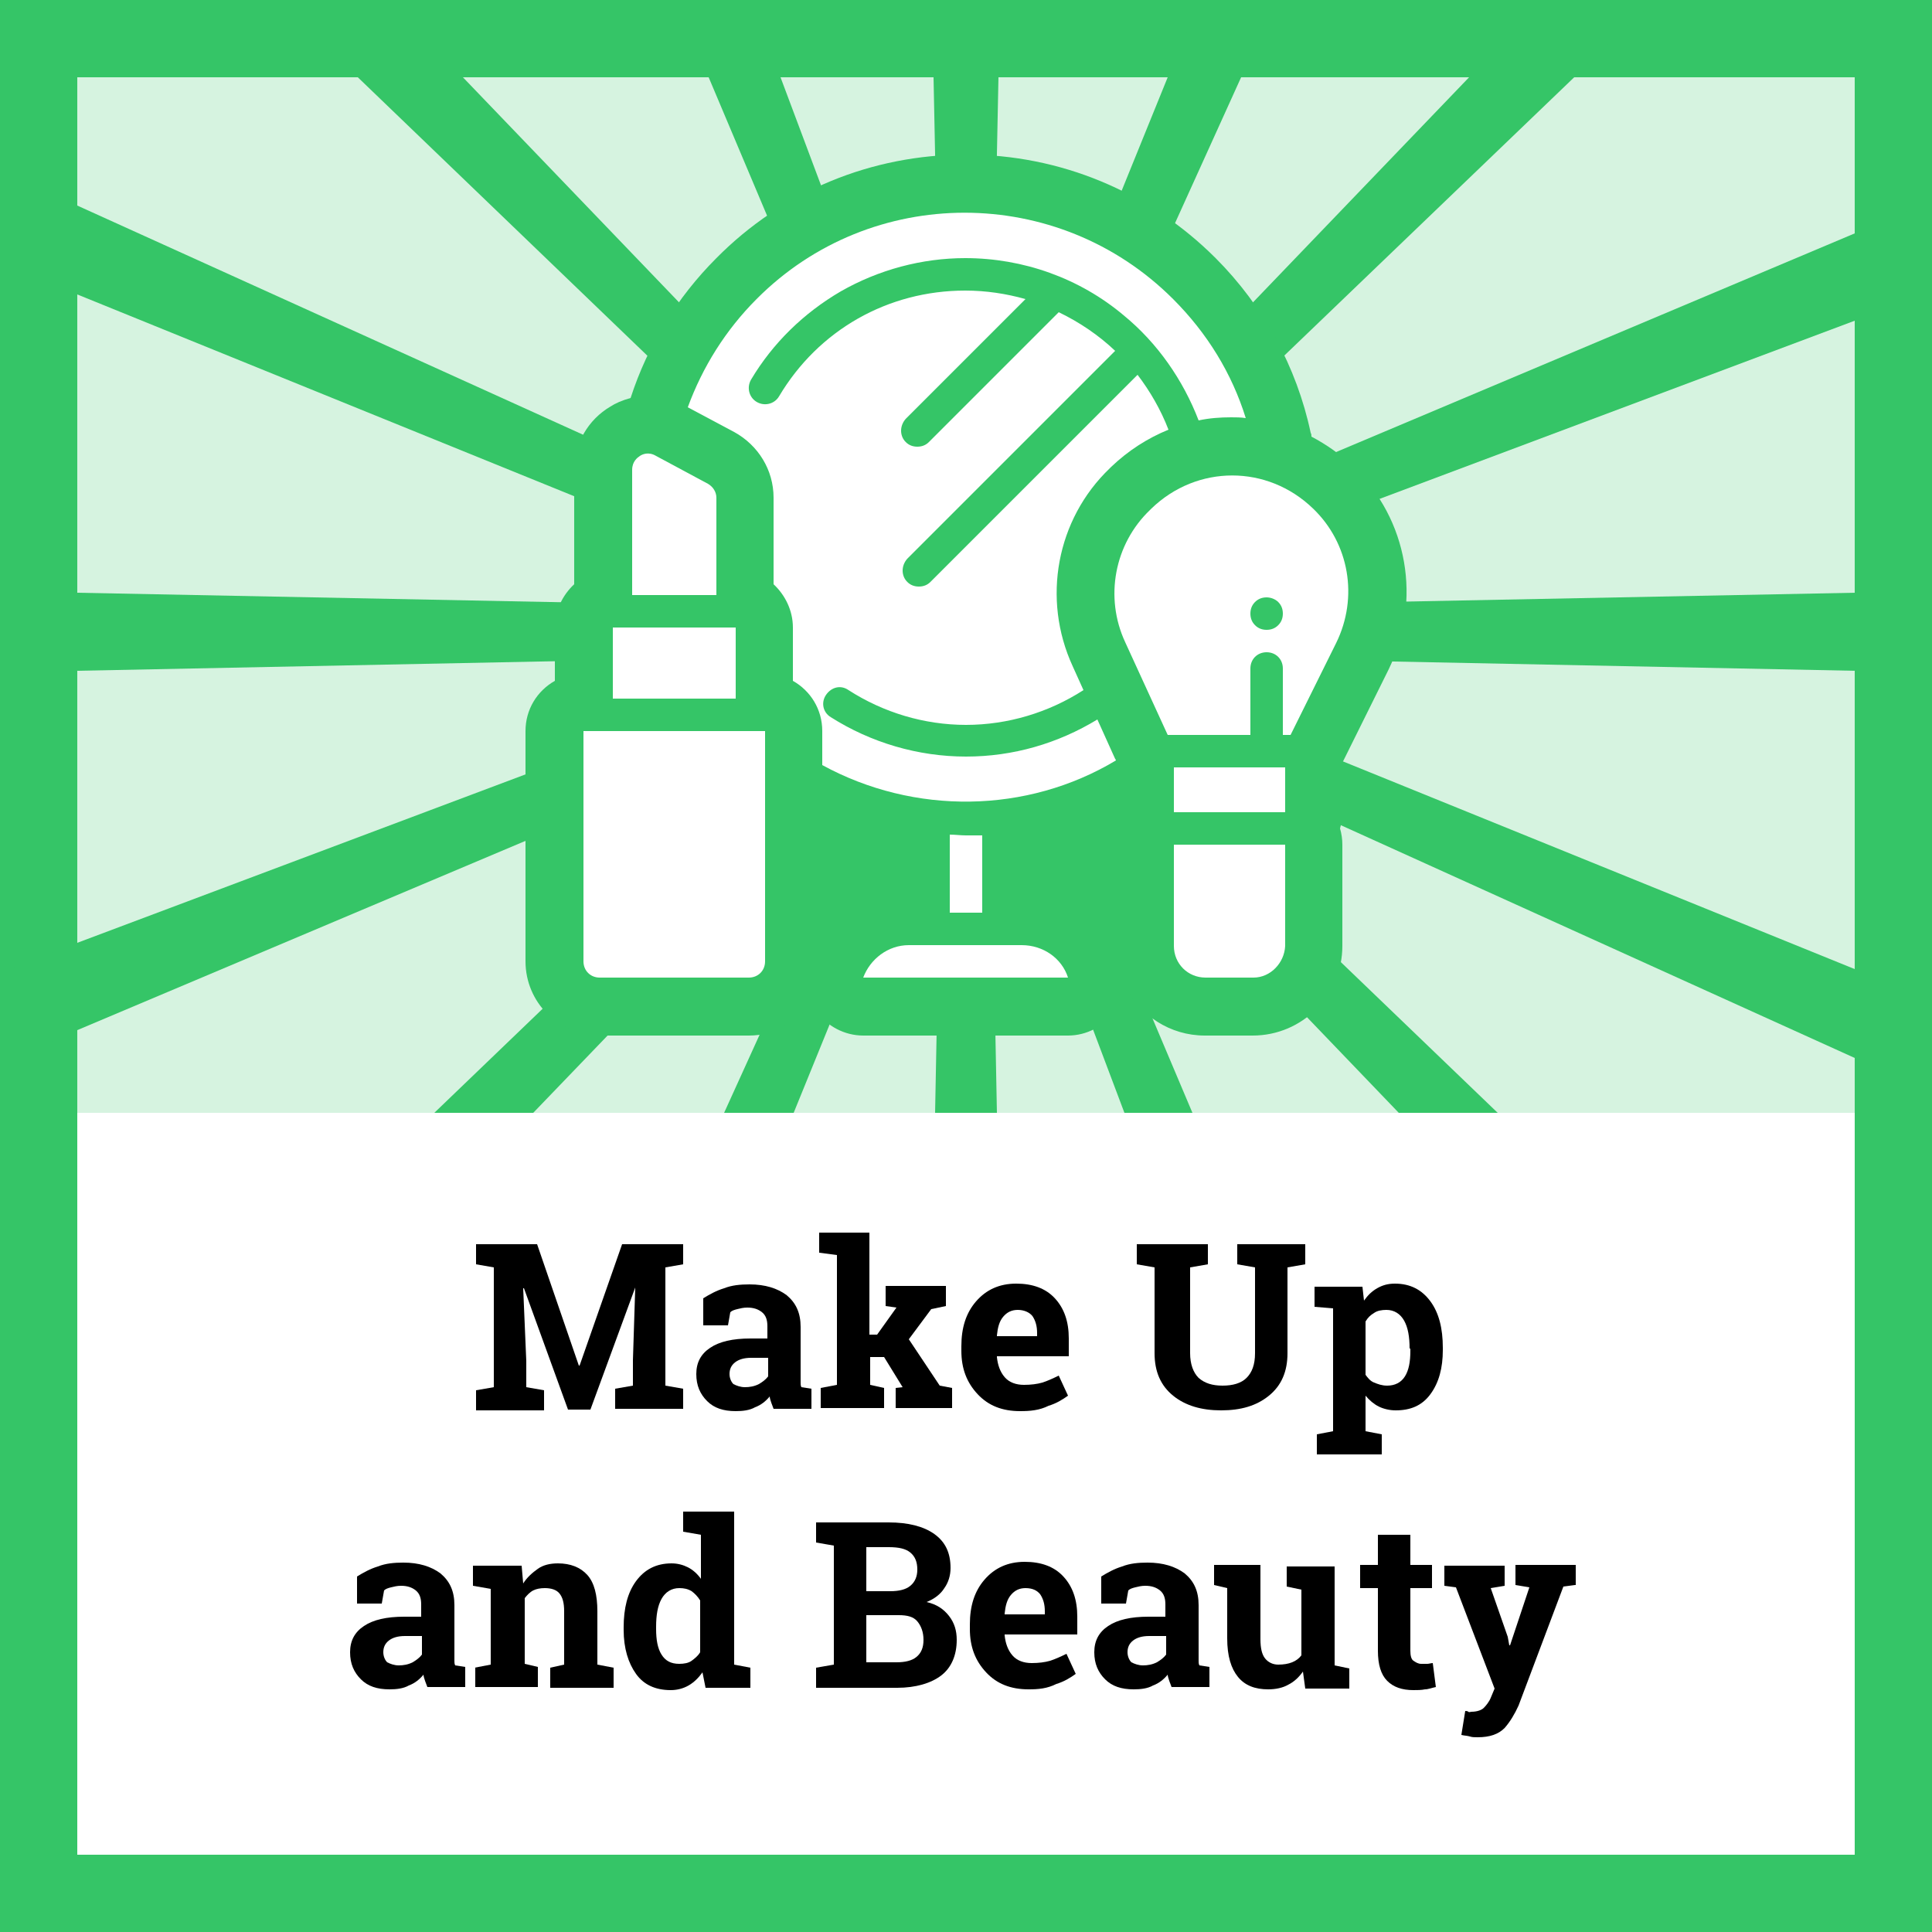
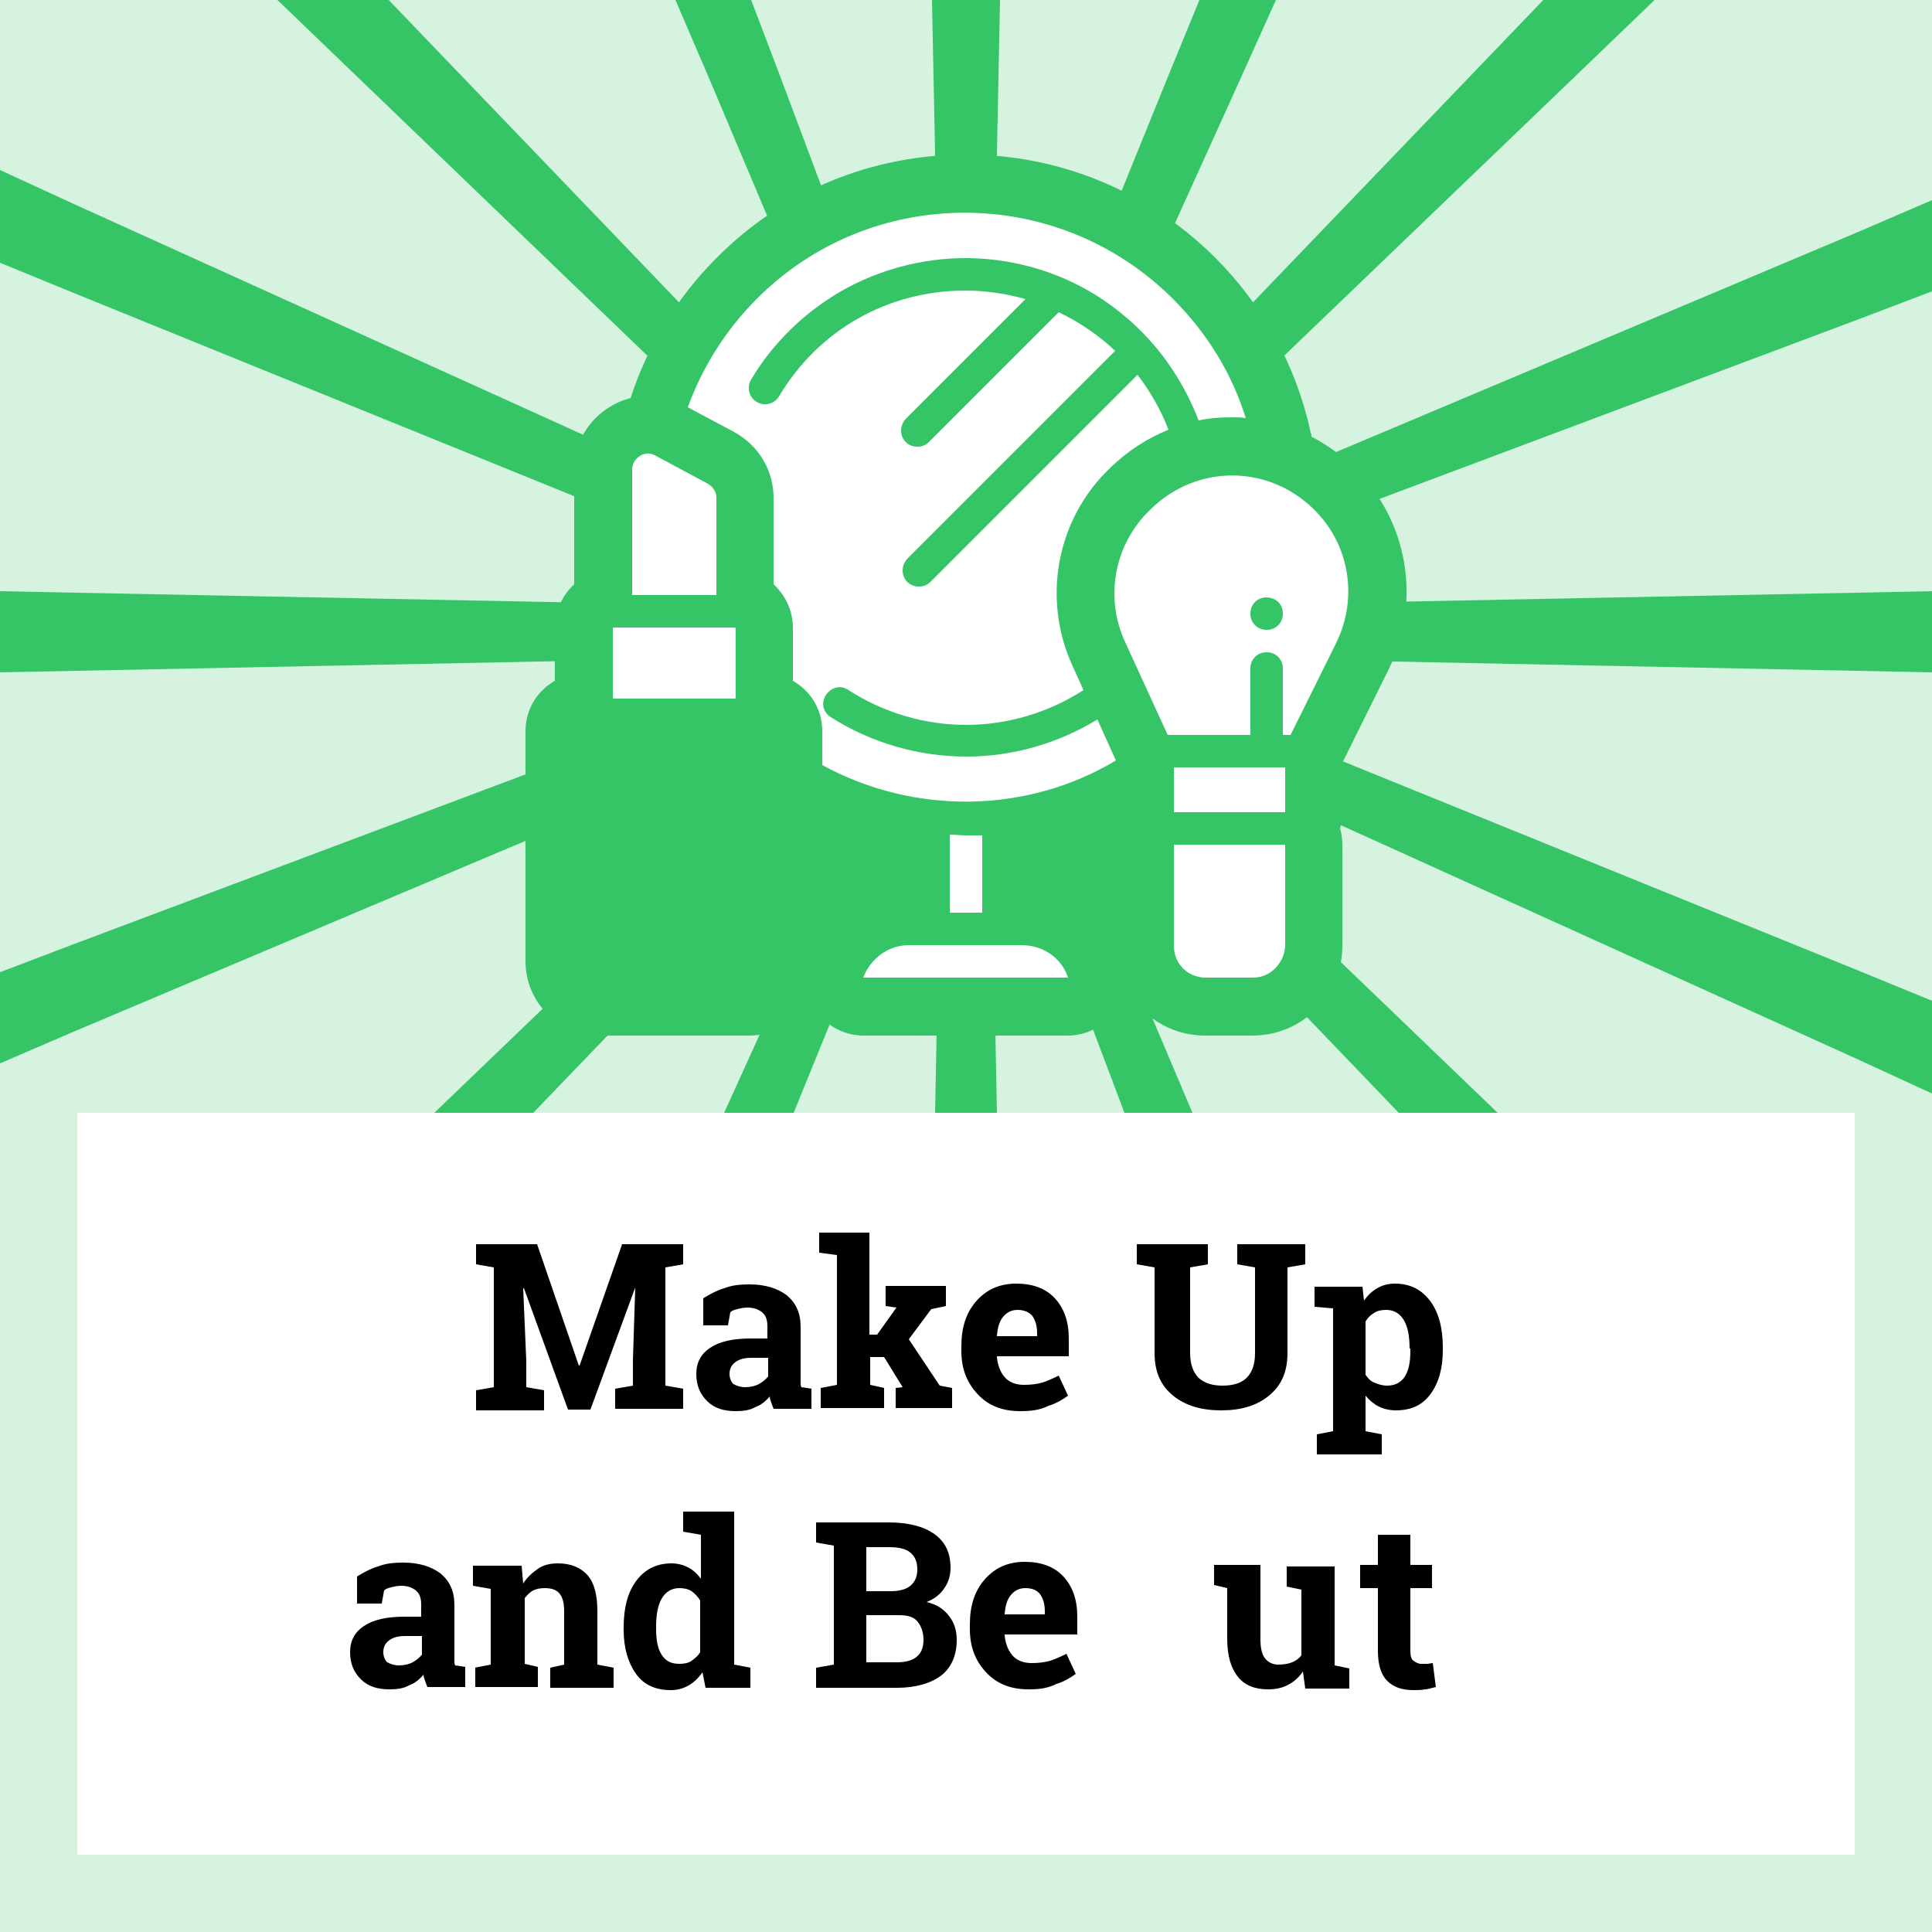
<svg xmlns="http://www.w3.org/2000/svg" version="1.1" id="Layer_1" x="0px" y="0px" viewBox="0 0 250 250" style="enable-background:new 0 0 250 250;" xml:space="preserve">
  <style type="text/css">
	.st0{fill:#FFFFFF;}
	.st1{opacity:0.2;fill:#E1001E;}
	.st2{fill:#E1001E;}
	.st3{fill:none;}
	.st4{opacity:0.2;fill:#FF4D0F;}
	.st5{fill:#FF4D0F;}
	.st6{opacity:0.2;fill:#F7B500;}
	.st7{fill:#F7B500;}
	.st8{opacity:0.2;fill:#35C567;}
	.st9{fill:#35C567;}
	.st10{opacity:0.2;fill:#89006B;}
	.st11{fill:#89006B;}
	.st12{opacity:0.2;fill:#2487C1;}
	.st13{fill:#2487C1;}
	.st14{opacity:0.2;fill:#4D4D4D;}
	.st15{fill:#4D4D4D;}
	.st16{fill-rule:evenodd;clip-rule:evenodd;fill:#35C567;}
	.st17{fill-rule:evenodd;clip-rule:evenodd;fill:#FFFFFF;}
	.st18{fill:#0F1010;}
</style>
  <g>
    <g>
      <path class="st0" d="M0,0v250h250V0H0z" />
      <path class="st8" d="M250,0H0v250h250V0L250,0z" />
      <rect x="10" y="144" class="st0" width="230" height="96" />
-       <path class="st9" d="M0,0v250h250V0H0z M240,240H10V10h230V240z" />
      <polygon class="st9" points="240,30.2 143.7,70.8 137.7,73.4 141.2,70 203.7,10 214.1,0 207.4,0 206.1,0 199.7,0 190.1,10     134.6,67.8 134.2,68.2 134.5,67.6 160.6,10 165.1,0 161.2,0 159,0 155.2,0 151.1,10 130.4,61 128.1,66.8 128.2,59.7 129.2,10     129.4,0 126.1,0 123.9,0 120.6,0 120.8,10 121.8,59.7 121.9,65.6 120,60.7 101,10 97.2,0 93.5,0 91.3,0 87.4,0 91.7,10     115.8,67.1 116.6,69 115.4,67.8 59.9,10 50.3,0 43.9,0 42.6,0 35.9,0 46.3,10 108.7,70 111.4,72.5 106.9,70.5 10,26.6 0,22 0,28     0,28.1 0,34 10,38.1 102.1,75.5 109.1,78.3 110.1,78.7 109.2,78.7 101.6,78.5 10,76.7 0,76.5 0,81.5 0,82 0,87 10,86.8     104.7,84.9 108.9,84.8 105.8,86 10,122 0,125.8 0,131.6 0,131.7 0,137.6 10,133.3 107.8,92 112.3,90.1 107.3,94.9 56.2,144     61.3,144 64.2,144 69,144 109.6,101.8 114.9,96.3 115.8,95.3 115.2,96.7 112.1,103.5 93.7,144 96.7,144 99.8,144 102.7,144     119.1,103.7 121.9,96.7 121.8,102.3 121,144 123.5,144 126.5,144 129,144 128.2,102.4 128.1,97.9 130.2,103.4 145.5,144     148.3,144 151.4,144 154.3,144 137.3,103.8 134.4,96.9 134.4,96.9 133.4,94.5 135.1,96.3 135.1,96.3 140.4,101.7 181,144     185.8,144 188.7,144 193.8,144 142.6,94.8 138.6,91 142.2,92.6 240,136.9 250,141.5 250,135.5 250,135.4 250,129.5 240,125.4     143.9,86.4 139.9,84.8 145.4,84.9 240,86.8 250,87 250,82 250,81.5 250,76.5 240,76.7 148.4,78.5 141.1,78.7 148,76 240,41.5     250,37.7 250,31.9 250,31.8 250,25.9   " />
      <rect x="10" y="10" class="st3" width="230" height="134" />
      <g>
        <path d="M82.2,166.6L82.2,166.6l-5.8,15.8h-2.9l-5.7-15.7l-0.1,0l0.4,9.4v3.4l2.3,0.4v2.6h-8.8v-2.6l2.3-0.4V164l-2.3-0.4V161     h2.3h5.6l5.4,15.7H75l5.5-15.7h7.9v2.6l-2.3,0.4v15.3l2.3,0.4v2.6h-8.8v-2.6l2.3-0.4V176L82.2,166.6z" />
        <path d="M100.1,182.3c-0.1-0.3-0.2-0.5-0.3-0.8c-0.1-0.3-0.2-0.6-0.2-0.8c-0.5,0.6-1.1,1.1-1.9,1.4c-0.7,0.4-1.6,0.5-2.5,0.5     c-1.6,0-2.8-0.4-3.7-1.3s-1.4-2-1.4-3.5c0-1.5,0.6-2.6,1.8-3.4s2.9-1.2,5.2-1.2h2.2v-1.6c0-0.8-0.2-1.4-0.7-1.8s-1.1-0.6-1.9-0.6     c-0.5,0-0.9,0.1-1.3,0.2s-0.7,0.2-0.9,0.4l-0.3,1.7H91l0-3.5c0.8-0.5,1.7-1,2.7-1.3c1-0.4,2.1-0.5,3.3-0.5c2,0,3.6,0.5,4.8,1.4     c1.2,1,1.8,2.3,1.8,4.1v6.5c0,0.2,0,0.5,0,0.7c0,0.2,0,0.4,0.1,0.6l1.3,0.2v2.6H100.1z M96.4,179.5c0.6,0,1.2-0.1,1.8-0.4     c0.5-0.3,0.9-0.6,1.2-1v-2.4h-2.2c-0.9,0-1.6,0.2-2.1,0.6c-0.5,0.4-0.7,0.9-0.7,1.5c0,0.5,0.2,1,0.5,1.3     C95.3,179.3,95.8,179.5,96.4,179.5z" />
        <path d="M106,162.1v-2.6h6.5v13.2h1l2.5-3.5l-1.4-0.2v-2.6h7.8v2.6l-1.9,0.4l-2.9,3.9l4,6l1.6,0.3v2.6h-7.3v-2.6l0.9-0.1     l-2.4-3.9h-1.8v3.6l1.8,0.4v2.6h-8.2v-2.6l2.1-0.4v-16.8L106,162.1z" />
        <path d="M132,182.6c-2.3,0-4.1-0.7-5.5-2.2s-2.1-3.3-2.1-5.6v-0.6c0-2.4,0.6-4.3,1.9-5.8s3-2.3,5.2-2.3c2.1,0,3.8,0.6,5,1.9     s1.8,3,1.8,5.2v2.3H129l0,0.1c0.1,1,0.4,1.9,1,2.6s1.5,1,2.5,1c0.9,0,1.7-0.1,2.4-0.3c0.6-0.2,1.3-0.5,2.1-0.9l1.2,2.6     c-0.7,0.5-1.5,1-2.5,1.3C134.5,182.5,133.3,182.6,132,182.6z M131.7,169.5c-0.8,0-1.4,0.3-1.9,0.9s-0.7,1.4-0.8,2.4l0,0.1h5.2     v-0.4c0-0.9-0.2-1.6-0.6-2.2C133.2,169.8,132.5,169.5,131.7,169.5z" />
        <path d="M156.3,161v2.6L154,164v11.1c0,1.4,0.4,2.5,1.1,3.2c0.8,0.7,1.8,1,3.1,1c1.3,0,2.4-0.3,3.1-1s1.1-1.7,1.1-3.2V164     l-2.3-0.4V161h8.8v2.6l-2.3,0.4v11.1c0,2.4-0.8,4.2-2.4,5.5s-3.6,1.9-6.2,1.9c-2.5,0-4.6-0.6-6.2-1.9c-1.6-1.3-2.4-3.1-2.4-5.5     V164l-2.3-0.4V161h2.3h4.3H156.3z" />
        <path d="M170.1,169.1v-2.6h6.2l0.2,1.8c0.5-0.7,1-1.2,1.7-1.6s1.4-0.6,2.3-0.6c2,0,3.5,0.8,4.6,2.3s1.6,3.5,1.6,6v0.3     c0,2.3-0.5,4.2-1.6,5.7s-2.6,2.1-4.5,2.1c-0.8,0-1.6-0.2-2.2-0.5c-0.6-0.3-1.2-0.8-1.7-1.4v4.6l2.1,0.4v2.6h-8.4v-2.6l2.1-0.4     v-15.9L170.1,169.1z M182.4,174.5c0-1.5-0.2-2.7-0.7-3.6s-1.3-1.4-2.3-1.4c-0.6,0-1.2,0.1-1.6,0.4c-0.5,0.3-0.8,0.6-1.1,1.1v6.9     c0.3,0.4,0.6,0.8,1.1,1c0.5,0.2,1,0.4,1.7,0.4c1,0,1.8-0.4,2.3-1.2c0.5-0.8,0.7-1.9,0.7-3.3V174.5z" />
        <path d="M55.3,218.3c-0.1-0.3-0.2-0.5-0.3-0.8c-0.1-0.3-0.2-0.6-0.2-0.8c-0.5,0.6-1.1,1.1-1.9,1.4c-0.7,0.4-1.6,0.5-2.5,0.5     c-1.6,0-2.8-0.4-3.7-1.3s-1.4-2-1.4-3.5c0-1.5,0.6-2.6,1.8-3.4s2.9-1.2,5.2-1.2h2.2v-1.6c0-0.8-0.2-1.4-0.7-1.8s-1.1-0.6-1.9-0.6     c-0.5,0-0.9,0.1-1.3,0.2s-0.7,0.2-0.9,0.4l-0.3,1.7h-3.2l0-3.5c0.8-0.5,1.7-1,2.7-1.3c1-0.4,2.1-0.5,3.3-0.5c2,0,3.6,0.5,4.8,1.4     c1.2,1,1.8,2.3,1.8,4.1v6.5c0,0.2,0,0.5,0,0.7c0,0.2,0,0.4,0.1,0.6l1.3,0.2v2.6H55.3z M51.6,215.5c0.6,0,1.2-0.1,1.8-0.4     c0.5-0.3,0.9-0.6,1.2-1v-2.4h-2.2c-0.9,0-1.6,0.2-2.1,0.6c-0.5,0.4-0.7,0.9-0.7,1.5c0,0.5,0.2,1,0.5,1.3     C50.5,215.3,51,215.5,51.6,215.5z" />
        <path d="M61.4,215.8l2.1-0.4v-9.8l-2.3-0.4v-2.6h6.3l0.2,2.3c0.5-0.8,1.2-1.4,1.9-1.9s1.6-0.7,2.6-0.7c1.6,0,2.9,0.5,3.8,1.5     s1.3,2.6,1.3,4.7v6.9l2.1,0.4v2.6h-8.2v-2.6l1.8-0.4v-6.9c0-1.1-0.2-1.8-0.6-2.3s-1.1-0.7-1.9-0.7c-0.6,0-1.1,0.1-1.5,0.3     s-0.8,0.6-1.1,1v8.5l1.7,0.4v2.6h-8.1V215.8z" />
        <path d="M90.9,216.4c-0.5,0.7-1.1,1.3-1.8,1.7c-0.7,0.4-1.5,0.6-2.3,0.6c-2,0-3.5-0.7-4.5-2.1s-1.6-3.3-1.6-5.7v-0.3     c0-2.5,0.5-4.5,1.6-6s2.6-2.3,4.6-2.3c0.8,0,1.5,0.2,2.1,0.5c0.6,0.3,1.2,0.8,1.7,1.5v-5.7l-2.3-0.4v-2.6h2.3h4.3v19.8l2.1,0.4     v2.6h-5.8L90.9,216.4z M84.9,210.8c0,1.4,0.2,2.5,0.7,3.3c0.5,0.8,1.2,1.2,2.3,1.2c0.6,0,1.2-0.1,1.6-0.4s0.8-0.6,1.1-1.1v-6.7     c-0.3-0.5-0.7-0.9-1.1-1.2c-0.5-0.3-1-0.4-1.6-0.4c-1,0-1.8,0.5-2.3,1.4s-0.7,2.1-0.7,3.6V210.8z" />
        <path d="M115,197c2.5,0,4.5,0.5,5.9,1.5s2.1,2.4,2.1,4.4c0,1-0.3,1.9-0.8,2.6c-0.5,0.8-1.3,1.4-2.3,1.8c1.3,0.3,2.2,0.9,2.9,1.8     s1,1.9,1,3.1c0,2-0.7,3.6-2,4.6s-3.3,1.6-5.7,1.6h-10.5v-2.6l2.3-0.4V200l-2.3-0.4V197h2.3H115z M112.1,205.9h3.1     c1.1,0,2-0.2,2.6-0.7s0.9-1.2,0.9-2.1c0-1-0.3-1.7-0.9-2.2c-0.6-0.5-1.5-0.7-2.8-0.7h-2.9V205.9z M112.1,208.9v6.2h3.9     c1.1,0,2-0.2,2.6-0.7c0.6-0.5,0.9-1.2,0.9-2.2c0-1-0.3-1.8-0.8-2.4s-1.3-0.8-2.4-0.8H112.1z" />
        <path d="M133.1,218.6c-2.3,0-4.1-0.7-5.5-2.2s-2.1-3.3-2.1-5.6v-0.6c0-2.4,0.6-4.3,1.9-5.8s3-2.3,5.2-2.3c2.1,0,3.8,0.6,5,1.9     s1.8,3,1.8,5.2v2.3H130l0,0.1c0.1,1,0.4,1.9,1,2.6s1.5,1,2.5,1c0.9,0,1.7-0.1,2.4-0.3c0.6-0.2,1.3-0.5,2.1-0.9l1.2,2.6     c-0.7,0.5-1.5,1-2.5,1.3C135.5,218.5,134.4,218.6,133.1,218.6z M132.7,205.5c-0.8,0-1.4,0.3-1.9,0.9s-0.7,1.4-0.8,2.4l0,0.1h5.2     v-0.4c0-0.9-0.2-1.6-0.6-2.2C134.2,205.8,133.6,205.5,132.7,205.5z" />
-         <path d="M151.6,218.3c-0.1-0.3-0.2-0.5-0.3-0.8c-0.1-0.3-0.2-0.6-0.2-0.8c-0.5,0.6-1.1,1.1-1.9,1.4c-0.7,0.4-1.6,0.5-2.5,0.5     c-1.6,0-2.8-0.4-3.7-1.3s-1.4-2-1.4-3.5c0-1.5,0.6-2.6,1.8-3.4s2.9-1.2,5.2-1.2h2.2v-1.6c0-0.8-0.2-1.4-0.7-1.8s-1.1-0.6-1.9-0.6     c-0.5,0-0.9,0.1-1.3,0.2s-0.7,0.2-0.9,0.4l-0.3,1.7h-3.2l0-3.5c0.8-0.5,1.7-1,2.7-1.3c1-0.4,2.1-0.5,3.3-0.5c2,0,3.6,0.5,4.8,1.4     c1.2,1,1.8,2.3,1.8,4.1v6.5c0,0.2,0,0.5,0,0.7c0,0.2,0,0.4,0.1,0.6l1.3,0.2v2.6H151.6z M147.9,215.5c0.6,0,1.2-0.1,1.8-0.4     c0.5-0.3,0.9-0.6,1.2-1v-2.4h-2.2c-0.9,0-1.6,0.2-2.1,0.6c-0.5,0.4-0.7,0.9-0.7,1.5c0,0.5,0.2,1,0.5,1.3     C146.8,215.3,147.3,215.5,147.9,215.5z" />
        <path d="M168.6,216.3c-0.5,0.7-1.1,1.3-1.9,1.7c-0.7,0.4-1.6,0.6-2.6,0.6c-1.7,0-3-0.5-3.9-1.6c-0.9-1.1-1.4-2.7-1.4-5v-6.5     l-1.7-0.4v-2.6h1.7h4.3v9.6c0,1.2,0.2,2,0.6,2.5s1,0.8,1.7,0.8c0.7,0,1.3-0.1,1.8-0.3c0.5-0.2,0.9-0.5,1.2-0.9v-8.5l-1.9-0.4     v-2.6h1.9h4.3v12.8l1.9,0.4v2.6h-5.7L168.6,216.3z" />
        <path d="M182.5,198.6v3.9h2.8v3h-2.8v8.1c0,0.6,0.1,1.1,0.4,1.3s0.6,0.4,1,0.4c0.3,0,0.5,0,0.8,0c0.2,0,0.5-0.1,0.7-0.1l0.4,3.1     c-0.5,0.1-1,0.3-1.4,0.3c-0.5,0.1-1,0.1-1.5,0.1c-1.5,0-2.6-0.4-3.4-1.2c-0.8-0.8-1.2-2.1-1.2-3.9v-8.1h-2.3v-3h2.3v-3.9H182.5z" />
-         <path d="M203.8,205.1l-1.5,0.2l-5.8,15.4c-0.5,1.1-1.1,2.1-1.8,2.9c-0.8,0.8-1.9,1.2-3.5,1.2c-0.4,0-0.7,0-1-0.1     c-0.3-0.1-0.7-0.1-1.1-0.2l0.5-3.1c0.1,0,0.3,0,0.4,0.1s0.3,0,0.4,0c0.7,0,1.3-0.2,1.6-0.5s0.7-0.8,0.9-1.3l0.5-1.2l-5-13.1     l-1.5-0.2v-2.6h7.8v2.6l-1.8,0.3l2.2,6.3l0.2,1.1l0.1,0l2.5-7.5l-1.8-0.3v-2.6h7.8V205.1z" />
      </g>
      <g>
        <path d="M113.2,81.5c0.6,0,1.1-0.2,1.5-0.6c0.4-0.4,0.6-0.9,0.6-1.5c0-0.6-0.2-1.1-0.6-1.5c-0.4-0.4-0.9-0.6-1.5-0.6     c-0.6,0-1.1,0.2-1.5,0.6c-0.4,0.4-0.6,0.9-0.6,1.5c0,0.6,0.2,1.1,0.6,1.5C112.1,81.3,112.7,81.5,113.2,81.5z" />
        <path class="st9" d="M175.1,60.4c-1.6-1.6-3.5-2.9-5.4-3.9c0-0.2,0-0.3-0.1-0.5c-1.8-8.5-6.1-16.4-12.3-22.6     C148.7,24.8,137.2,20,125,20c-12.2,0-23.7,4.7-32.3,13.4c-5.1,5.1-8.9,11.3-11.1,18.1c-1.1,0.3-2,0.7-2.6,1.1     c-2.9,1.7-4.7,4.8-4.7,8.2v14.8c-1.5,1.4-2.5,3.4-2.5,5.6v6.9c-2.3,1.3-3.8,3.7-3.8,6.5v29.8c0,5.3,4.3,9.6,9.6,9.6h19.3     c3.4,0,6.3-1.7,8-4.4c0.2,0.4,0.4,0.8,0.7,1.2c1.4,2,3.7,3.2,6.1,3.2h26.5c2.4,0,4.7-1.2,6.1-3.2c0.7-1,1.1-2.1,1.3-3.2     c1.9,3.8,5.8,6.4,10.3,6.4h6.2c6.4,0,11.6-5.2,11.6-11.6v-13.1c0-0.7-0.1-1.4-0.3-2.1c0.2-0.7,0.3-1.4,0.3-2.1v-5.8     c0-0.3,0-0.5,0-0.7c0,0,0.1-0.1,0.1-0.1l5.9-11.9C184,77.7,182.2,67.2,175.1,60.4z" />
        <path class="st0" d="M81.8,60.8c0-1.1,0.7-1.6,1-1.8c0.3-0.2,1.1-0.6,2.1,0l6.7,3.6c0.7,0.4,1.1,1.1,1.1,1.8V77H81.8V60.8z" />
        <rect x="79.3" y="81.2" class="st0" width="15.9" height="9.2" />
-         <path class="st0" d="M99,124.4c0,1.2-0.9,2.1-2.1,2.1H77.6c-1.2,0-2.1-0.9-2.1-2.1V94.6H99V124.4z" />
        <rect x="151.9" y="99.3" class="st0" width="14.4" height="5.8" />
        <path class="st0" d="M138.2,126.5h-26.5c0.9-2.4,3.2-4.2,5.9-4.2h3.1h8.4h3.1C135,122.3,137.4,124,138.2,126.5z" />
        <path class="st0" d="M127.1,118.1h-4.2V108c0.7,0,1.4,0.1,2.1,0.1c0.2,0,0.4,0,0.6,0c0.5,0,1,0,1.5,0V118.1z" />
        <path class="st0" d="M162.2,126.5H156c-2.3,0-4.1-1.8-4.1-4.1v-13.1h14.4v13.1C166.2,124.6,164.4,126.5,162.2,126.5z" />
        <path class="st0" d="M172.9,83.2l-5.9,11.9H166v-8.6c0-1.2-0.9-2.1-2.1-2.1c-1.2,0-2.1,0.9-2.1,2.1v8.6h-10.7l-5.5-12     c-2.7-5.8-1.4-12.7,3.2-17.1l0.2-0.2c5.9-5.7,15-5.7,20.9,0C174.6,70.3,175.8,77.3,172.9,83.2z" />
        <path class="st9" d="M163.9,77.3c-0.6,0-1.1,0.2-1.5,0.6c-0.4,0.4-0.6,0.9-0.6,1.5c0,0.6,0.2,1.1,0.6,1.5s0.9,0.6,1.5,0.6     s1.1-0.2,1.5-0.6c0.4-0.4,0.6-0.9,0.6-1.5c0-0.6-0.2-1.1-0.6-1.5C165,77.5,164.4,77.3,163.9,77.3z" />
        <path class="st0" d="M144.4,98.4c0-0.1-0.1-0.2-0.1-0.2l-2.3-5.1c-5.1,3.1-10.9,4.8-17,4.8c-6.2,0-12.3-1.8-17.5-5.1     c-1-0.6-1.3-1.9-0.6-2.9s1.9-1.3,2.9-0.6c4.5,2.9,9.8,4.5,15.2,4.5c5.4,0,10.7-1.6,15.2-4.5l-1.4-3.1c-4-8.7-2.1-19,4.8-25.6     l0.2-0.2c2.2-2.1,4.7-3.7,7.4-4.8c-1-2.6-2.4-5-4-7.1l-26.8,26.8c-0.4,0.4-0.9,0.6-1.5,0.6s-1.1-0.2-1.5-0.6     c-0.8-0.8-0.8-2.1,0-3l26.9-26.9c-2.1-2-4.6-3.7-7.3-5l-16.8,16.8c-0.4,0.4-0.9,0.6-1.5,0.6s-1.1-0.2-1.5-0.6     c-0.8-0.8-0.8-2.1,0-3l15.5-15.5c-2.5-0.7-5.1-1.1-7.8-1.1c-10,0-19,5.1-24.1,13.7c-0.6,1-1.9,1.3-2.9,0.7     c-1-0.6-1.3-1.9-0.7-2.9c2.8-4.7,6.8-8.6,11.6-11.4c4.9-2.8,10.5-4.3,16.1-4.3c7.5,0,14.8,2.6,20.5,7.4c4.4,3.6,7.7,8.4,9.7,13.6     c1.4-0.3,2.8-0.4,4.2-0.4c0.6,0,1.3,0,1.9,0.1c-1.8-5.8-5-11-9.4-15.4c-14.9-14.9-39.1-14.9-53.9,0c-4,4-7,8.8-8.9,14l6,3.2     c3.1,1.7,5.1,4.9,5.1,8.5v11.2c1.5,1.4,2.5,3.4,2.5,5.6v6.9c2.3,1.3,3.8,3.7,3.8,6.5V99C118.3,105.5,132.9,105.3,144.4,98.4     C144.4,98.5,144.4,98.5,144.4,98.4z" />
      </g>
    </g>
  </g>
</svg>